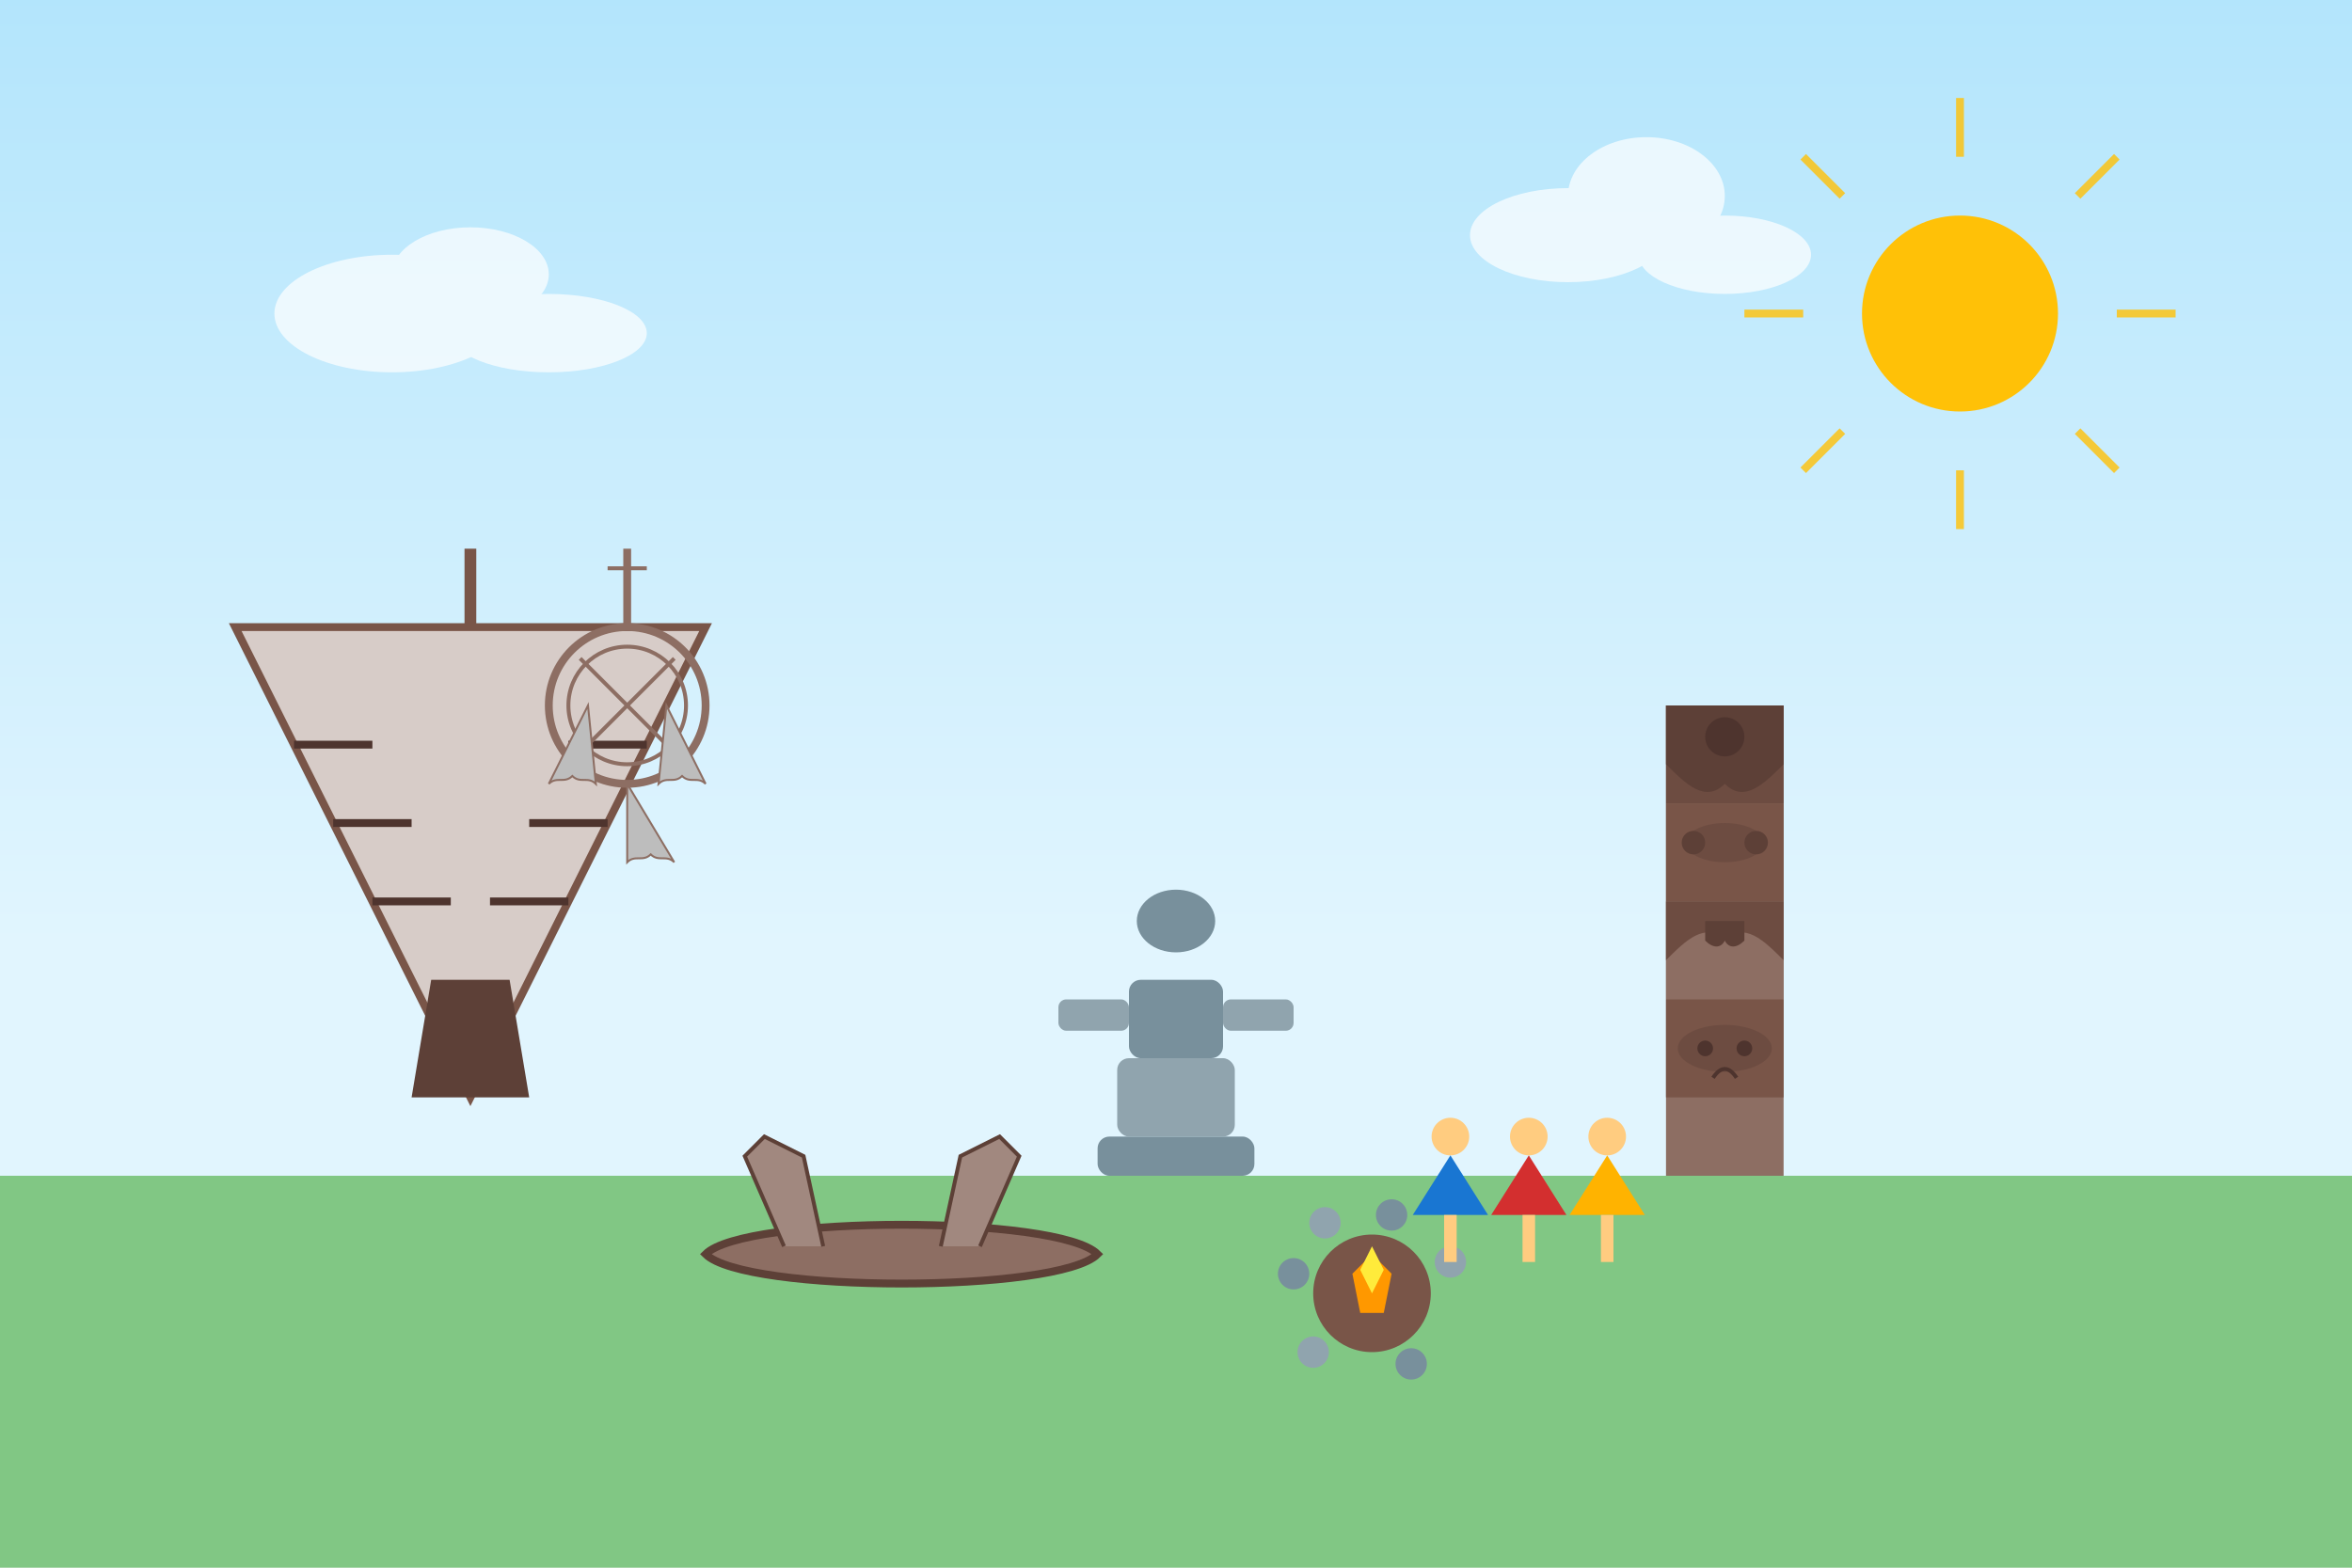
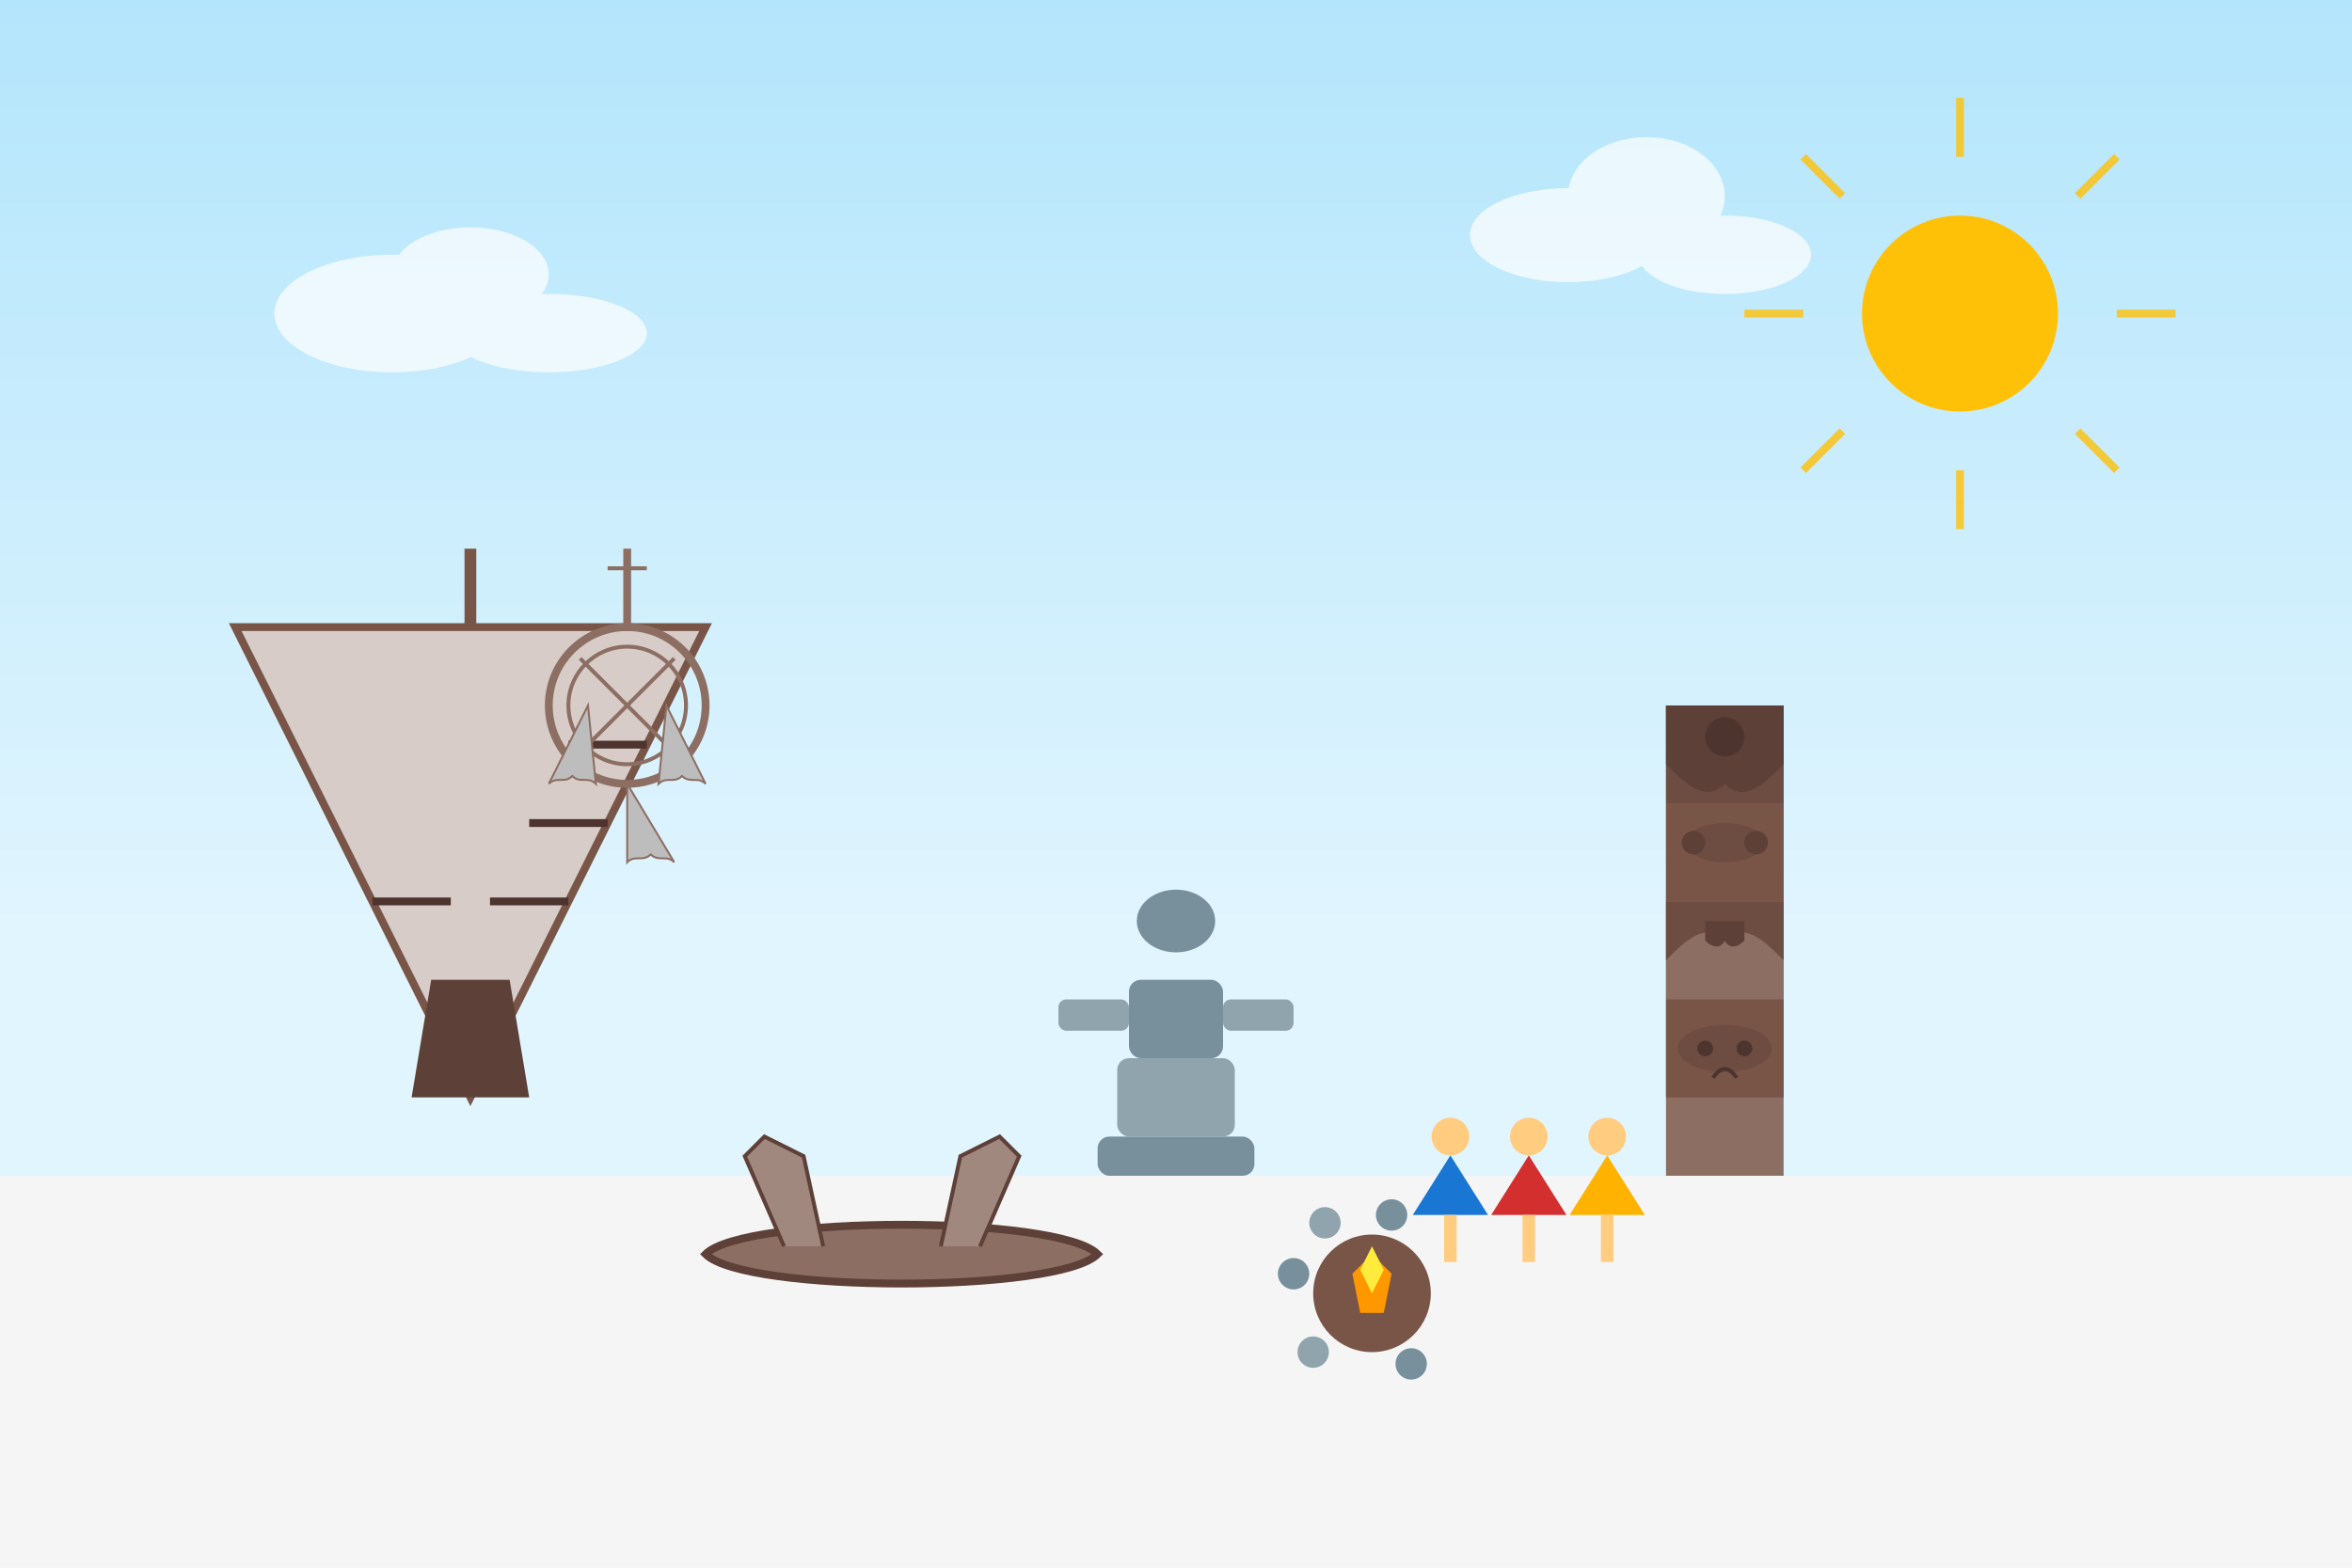
<svg xmlns="http://www.w3.org/2000/svg" viewBox="0 0 600 400" width="600" height="400">
  <rect width="600" height="400" fill="#F5F5F5" />
  <defs>
    <linearGradient id="skyGradient" x1="0%" y1="0%" x2="0%" y2="80%">
      <stop offset="0%" stop-color="#B3E5FC" />
      <stop offset="100%" stop-color="#E1F5FE" />
    </linearGradient>
  </defs>
  <rect width="600" height="300" fill="url(#skyGradient)" />
-   <rect x="0" y="300" width="600" height="100" fill="#81C784" />
  <g transform="translate(120, 280)">
    <polygon points="0,0 -60,-120 60,-120" fill="#D7CCC8" stroke="#795548" stroke-width="2" />
    <polygon points="-15,0 15,0 10,-30 -10,-30" fill="#5D4037" />
-     <line x1="-45" y1="-90" x2="-25" y2="-90" stroke="#4E342E" stroke-width="2" />
-     <line x1="-35" y1="-70" x2="-15" y2="-70" stroke="#4E342E" stroke-width="2" />
    <line x1="-25" y1="-50" x2="-5" y2="-50" stroke="#4E342E" stroke-width="2" />
    <line x1="45" y1="-90" x2="25" y2="-90" stroke="#4E342E" stroke-width="2" />
    <line x1="35" y1="-70" x2="15" y2="-70" stroke="#4E342E" stroke-width="2" />
    <line x1="25" y1="-50" x2="5" y2="-50" stroke="#4E342E" stroke-width="2" />
    <line x1="0" y1="-120" x2="0" y2="-140" stroke="#795548" stroke-width="3" />
  </g>
  <g transform="translate(300, 250)">
    <rect x="-20" y="40" width="40" height="10" rx="3" fill="#78909C" />
    <rect x="-15" y="20" width="30" height="20" rx="3" fill="#90A4AE" />
    <rect x="-12" y="0" width="24" height="20" rx="3" fill="#78909C" />
    <rect x="-30" y="5" width="18" height="8" rx="2" fill="#90A4AE" />
    <rect x="12" y="5" width="18" height="8" rx="2" fill="#90A4AE" />
    <ellipse cx="0" cy="-15" rx="10" ry="8" fill="#78909C" />
  </g>
  <g transform="translate(440, 300)">
    <rect x="-15" y="-120" width="30" height="120" fill="#8D6E63" />
    <rect x="-15" y="-120" width="30" height="25" fill="#6D4C41" />
    <path d="M-15 -120 H15 V-105 C10 -100, 5 -95, 0 -100 C-5 -95, -10 -100, -15 -105 Z" fill="#5D4037" />
    <circle cx="0" cy="-112" r="5" fill="#4E342E" />
    <rect x="-15" y="-95" width="30" height="25" fill="#795548" />
    <ellipse cx="0" cy="-85" rx="10" ry="5" fill="#6D4C41" />
    <ellipse cx="-8" cy="-85" rx="3" ry="3" fill="#5D4037" />
    <ellipse cx="8" cy="-85" rx="3" ry="3" fill="#5D4037" />
    <rect x="-15" y="-70" width="30" height="25" fill="#8D6E63" />
    <path d="M-15 -70 H15 V-55 C10 -60, 5 -65, 0 -60 C-5 -65, -10 -60, -15 -55 Z" fill="#6D4C41" />
    <path d="M-5 -65 H5 V-60 C3 -58, 1 -58, 0 -60 C-1 -58, -3 -58, -5 -60 Z" fill="#5D4037" />
    <rect x="-15" y="-45" width="30" height="25" fill="#795548" />
    <ellipse cx="0" cy="-32.5" rx="12" ry="6" fill="#6D4C41" />
    <ellipse cx="-5" cy="-32.5" rx="2" ry="2" fill="#4E342E" />
    <ellipse cx="5" cy="-32.5" rx="2" ry="2" fill="#4E342E" />
    <path d="M-3 -25 C-1 -28, 1 -28, 3 -25" fill="none" stroke="#4E342E" stroke-width="1" />
  </g>
  <g transform="translate(230, 330)">
    <path d="M-50 -10 C-40 -20, 40 -20, 50 -10 C40 0, -40 0, -50 -10 Z" fill="#8D6E63" stroke="#5D4037" stroke-width="2" />
    <path d="M-30 -12 L-40 -35 L-35 -40 L-25 -35 L-20 -12" fill="#A1887F" stroke="#5D4037" stroke-width="1" />
    <path d="M20 -12 L30 -35 L25 -40 L15 -35 L10 -12" fill="#A1887F" stroke="#5D4037" stroke-width="1" />
  </g>
  <g transform="translate(350, 330)">
    <circle cx="0" cy="0" r="15" fill="#795548" />
    <polygon points="0,-10 5,-5 3,5 -3,5 -5,-5" fill="#FF9800" />
    <polygon points="0,-12 3,-6 0,0 -3,-6" fill="#FFEB3B" />
    <circle cx="-20" cy="-5" r="4" fill="#78909C" />
    <circle cx="-15" cy="15" r="4" fill="#90A4AE" />
    <circle cx="10" cy="18" r="4" fill="#78909C" />
-     <circle cx="20" cy="-8" r="4" fill="#90A4AE" />
    <circle cx="5" cy="-20" r="4" fill="#78909C" />
    <circle cx="-12" cy="-18" r="4" fill="#90A4AE" />
  </g>
  <g transform="translate(390, 310) scale(0.8)">
    <circle cx="0" cy="-25" r="6" fill="#FFCC80" />
    <polygon points="0,-19 -12,0 12,0" fill="#D32F2F" />
    <rect x="-2" y="0" width="4" height="15" fill="#FFCC80" />
  </g>
  <g transform="translate(370, 310) scale(0.8)">
    <circle cx="0" cy="-25" r="6" fill="#FFCC80" />
    <polygon points="0,-19 -12,0 12,0" fill="#1976D2" />
    <rect x="-2" y="0" width="4" height="15" fill="#FFCC80" />
  </g>
  <g transform="translate(410, 310) scale(0.8)">
    <circle cx="0" cy="-25" r="6" fill="#FFCC80" />
    <polygon points="0,-19 -12,0 12,0" fill="#FFB300" />
    <rect x="-2" y="0" width="4" height="15" fill="#FFCC80" />
  </g>
  <g transform="translate(160, 180)">
    <circle cx="0" cy="0" r="20" fill="none" stroke="#8D6E63" stroke-width="2" />
    <circle cx="0" cy="0" r="15" fill="none" stroke="#8D6E63" stroke-width="1" />
    <line x1="-12" y1="-12" x2="12" y2="12" stroke="#8D6E63" stroke-width="1" />
    <line x1="-12" y1="12" x2="12" y2="-12" stroke="#8D6E63" stroke-width="1" />
    <line x1="0" y1="-20" x2="0" y2="-40" stroke="#8D6E63" stroke-width="2" />
    <line x1="-5" y1="-35" x2="5" y2="-35" stroke="#8D6E63" stroke-width="1" />
    <path d="M-10 0 L-20 20 C-18 18, -16 20, -14 18 C-12 20, -10 18, -8 20 Z" fill="#BDBDBD" stroke="#8D6E63" stroke-width="0.5" />
    <path d="M10 0 L20 20 C18 18, 16 20, 14 18 C12 20, 10 18, 8 20 Z" fill="#BDBDBD" stroke="#8D6E63" stroke-width="0.5" />
    <path d="M0 20 L0 40 C2 38, 4 40, 6 38 C8 40, 10 38, 12 40 Z" fill="#BDBDBD" stroke="#8D6E63" stroke-width="0.5" />
  </g>
  <circle cx="500" cy="80" r="25" fill="#FFC107" />
  <g stroke="#FFC107" stroke-width="2" opacity="0.8">
    <line x1="500" y1="40" x2="500" y2="25" />
    <line x1="500" y1="135" x2="500" y2="120" />
    <line x1="460" y1="80" x2="445" y2="80" />
    <line x1="555" y1="80" x2="540" y2="80" />
    <line x1="470" y1="50" x2="460" y2="40" />
    <line x1="540" y1="120" x2="530" y2="110" />
    <line x1="470" y1="110" x2="460" y2="120" />
    <line x1="540" y1="40" x2="530" y2="50" />
  </g>
  <g fill="#FFFFFF" opacity="0.7">
    <ellipse cx="100" cy="80" rx="30" ry="15" />
    <ellipse cx="120" cy="70" rx="20" ry="12" />
    <ellipse cx="140" cy="85" rx="25" ry="10" />
    <ellipse cx="400" cy="60" rx="25" ry="12" />
    <ellipse cx="420" cy="50" rx="20" ry="15" />
    <ellipse cx="440" cy="65" rx="22" ry="10" />
  </g>
</svg>